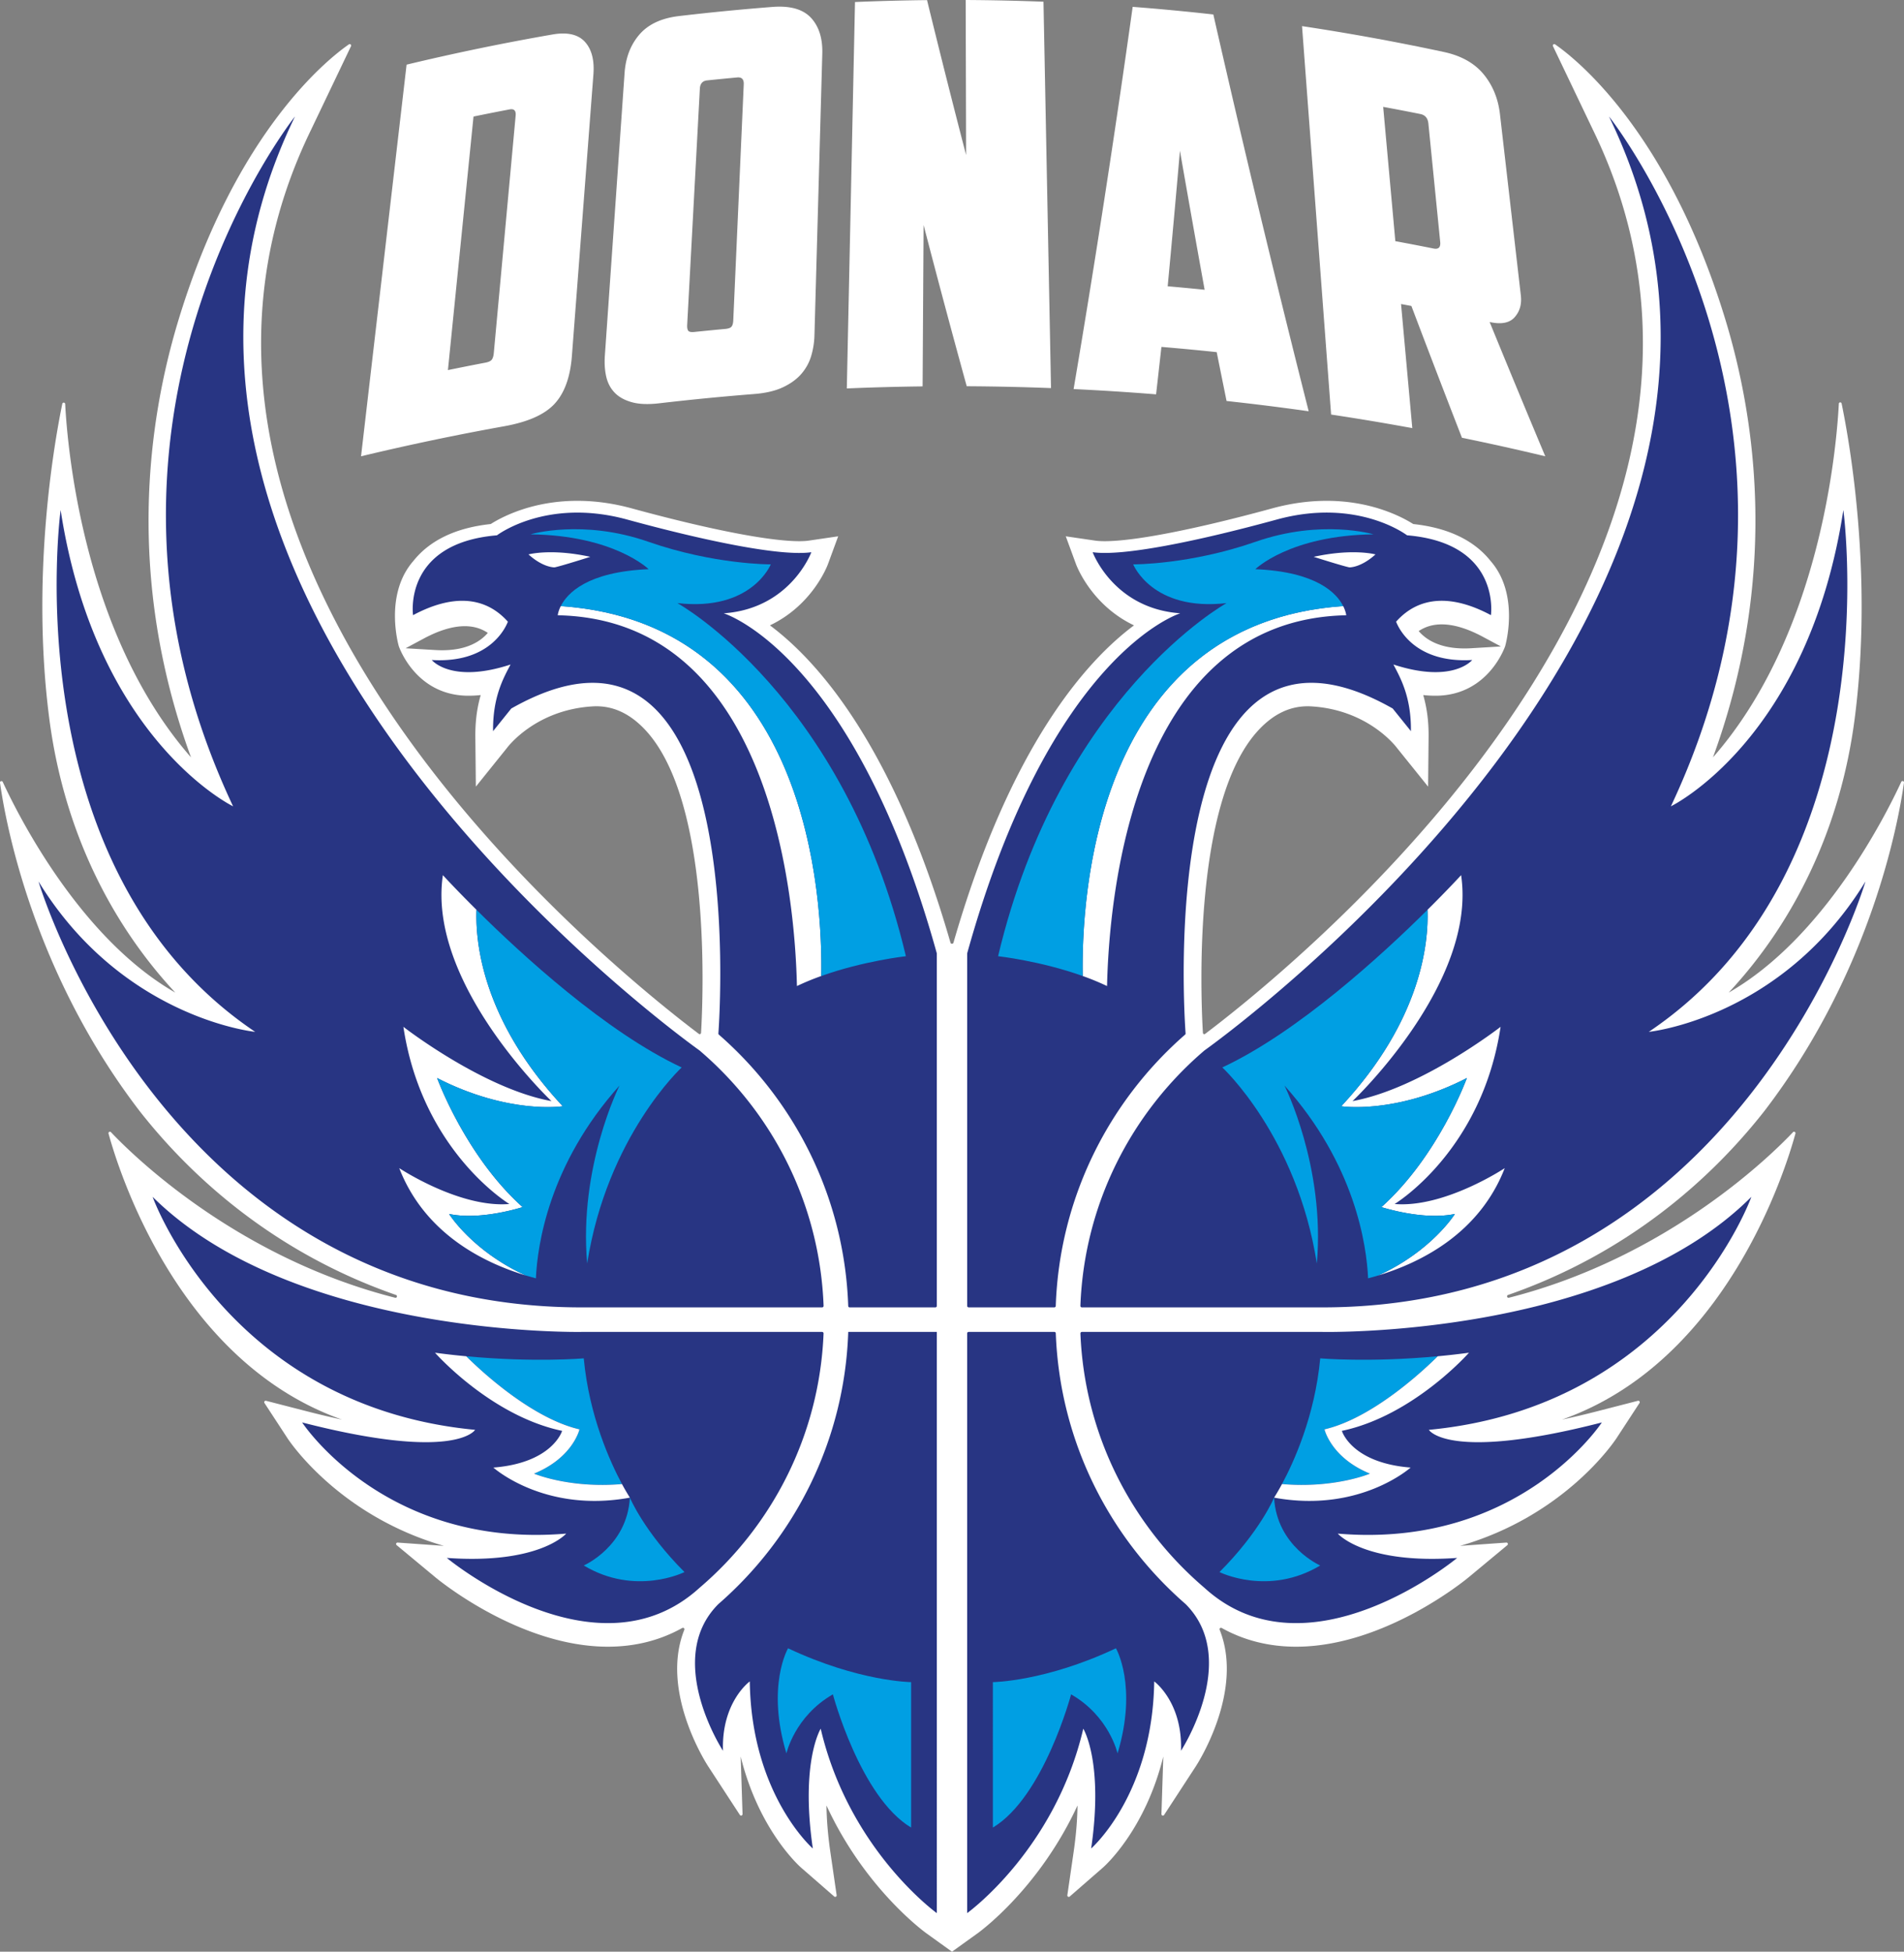
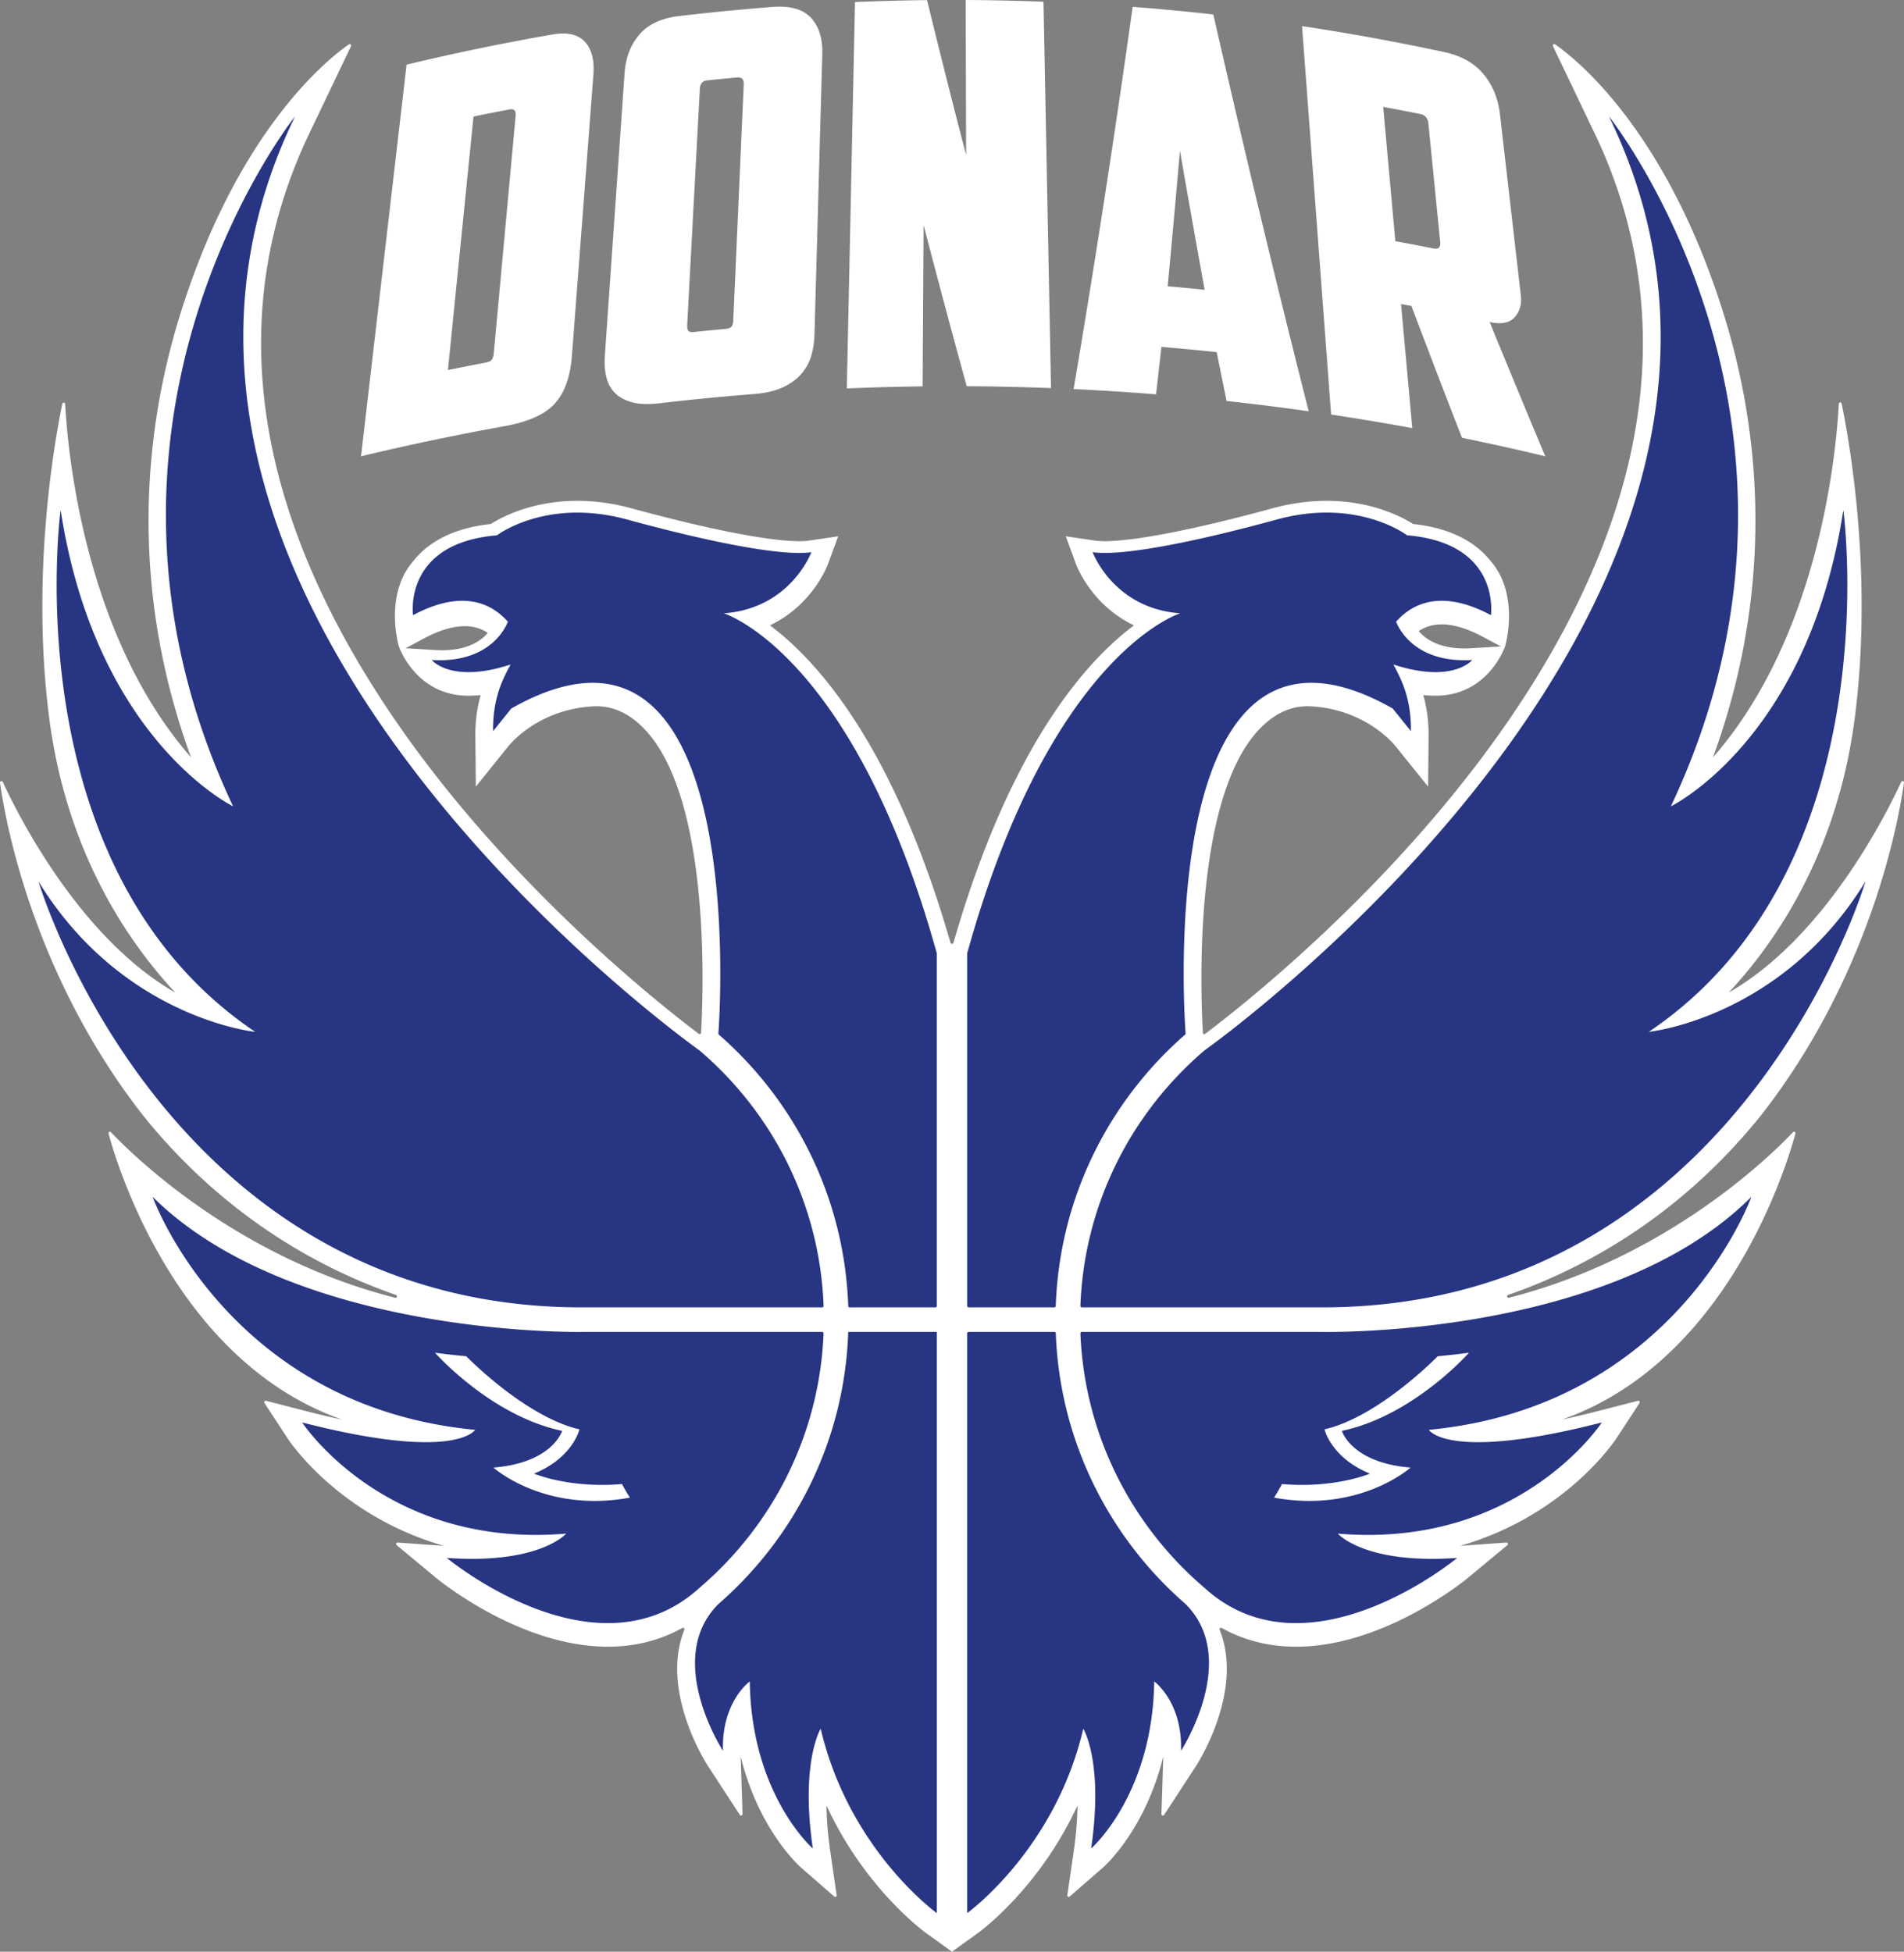
<svg xmlns="http://www.w3.org/2000/svg" xmlns:xlink="http://www.w3.org/1999/xlink" viewBox="0 0 272.01 278.822" preserveAspectRatio="xMidYMid meet">
  <rect x="0" y="0" width="272.01" height="278.822" fill="#808080" stroke="none" />
  <path d="M67.647 16.65l-3.656 36.221c1.779-.367 3.561-.721 5.343-1.059.473-.09.782-.236.93-.439s.241-.51.279-.92l3.124-33.932c.066-.715-.225-1.014-.872-.891-1.718.327-3.434.667-5.148 1.02zm14.059 34.166c-.232 3.062-1.064 5.357-2.499 6.896-1.436 1.541-3.84 2.584-7.194 3.187a361.315 361.315 0 0 0-20.434 4.287l6.507-55.95a334.56 334.56 0 0 1 20.854-4.31c2.113-.366 3.65-.009 4.618 1.046.965 1.058 1.374 2.611 1.219 4.651l-3.071 40.193zm19.314-39.33c-.651.067-.999.46-1.036 1.171l-1.81 33.737c-.021.408.028.693.152.857.121.164.422.221.898.17 1.455-.15 2.912-.293 4.369-.426.479-.045.786-.159.926-.35.142-.189.221-.486.238-.895l1.496-33.707c.031-.711-.282-1.039-.934-.979-1.433.133-2.866.272-4.299.422zm15.334 36.397a11.305 11.305 0 0 1-.484 3.032 6.881 6.881 0 0 1-1.439 2.556c-.665.75-1.543 1.374-2.631 1.879-1.091.505-2.443.814-4.056.941-4.516.355-9.026.795-13.529 1.32-1.608.188-2.935.14-3.977-.158-1.044-.295-1.86-.755-2.452-1.383-.591-.627-.987-1.393-1.187-2.299-.202-.906-.262-1.895-.188-2.965l2.818-40.384c.153-2.19.859-4.022 2.11-5.479 1.252-1.457 3.133-2.35 5.656-2.647 4.453-.525 8.914-.961 13.381-1.307 2.531-.195 4.354.336 5.488 1.561 1.13 1.224 1.672 2.933 1.61 5.115-.372 13.406-.746 26.813-1.12 40.218zM122.147.289c3.43-.145 6.86-.235 10.292-.273a1544.975 1544.975 0 0 0 5.581 22.133L137.96 0c3.706.02 7.411.101 11.114.244l1.076 55.2a363.541 363.541 0 0 0-12.041-.265 1553.299 1553.299 0 0 1-6.163-23.041l-.141 23.062c-3.609.043-7.219.141-10.827.292.391-18.4.78-36.803 1.169-55.203zm44.671 40.61c1.76.153 3.52.319 5.278.498a3057.896 3057.896 0 0 1-3.528-19.86 2539.123 2539.123 0 0 1-1.75 19.362zm-.895 8.661c-.251 2.259-.504 4.518-.762 6.776a362.65 362.65 0 0 0-11.782-.752A1917.76 1917.76 0 0 0 161.816.979c3.846.296 7.688.658 11.524 1.088a2372.43 2372.43 0 0 0 13.621 56.686 365.766 365.766 0 0 0-11.731-1.467c-.474-2.328-.942-4.654-1.409-6.98a349.555 349.555 0 0 0-7.898-.746z" fill="#fff" />
  <defs>
    <path id="SVGID_1_" d="M0 0h272.01v278.822H0z" />
  </defs>
  <clipPath id="SVGID_2_">
    <use xlink:href="#SVGID_1_" overflow="visible" />
  </clipPath>
  <path d="M197.604 15.268l1.738 19.186c1.82.335 3.638.685 5.452 1.049.715.144 1.034-.168.957-.937l-1.688-16.915c-.077-.768-.464-1.225-1.158-1.363a321.486 321.486 0 0 0-5.301-1.02zm19.668 26.951c.142 1.236-.15 2.266-.882 3.096-.732.831-1.925 1.055-3.576.688a2261.497 2261.497 0 0 0 7.948 19.185 363.607 363.607 0 0 0-11.904-2.647 2148.504 2148.504 0 0 1-7.223-18.83c-.492-.094-.984-.186-1.478-.275l1.606 17.727a362.191 362.191 0 0 0-11.597-1.939l-4.154-55.492a334.208 334.208 0 0 1 20.263 3.695c2.492.535 4.381 1.606 5.68 3.184 1.295 1.577 2.076 3.479 2.331 5.689l2.986 25.919z" clip-path="url(#SVGID_2_)" fill="#fff" />
  <path d="M63.15 92.896c-.307 0-.625-.01-.953-.029l-2.843-.172-1.406-.084 1.026-.55 1.588-.85c2.175-1.164 4.139-1.754 5.837-1.754 1.239 0 2.325.314 3.292.957-.998 1.17-2.923 2.482-6.541 2.482zm142.817-3.697c1.698 0 3.662.59 5.837 1.754l1.588.85 1.027.549-1.406.086-2.843.171c-.328.021-.646.029-.953.029-3.618 0-5.544-1.313-6.541-2.481.966-.643 2.052-.958 3.291-.958zm9.596 96.199c-.259.066-.37-.312-.118-.4 16.982-5.912 28.871-16.414 36.594-26.242 15.333-19.976 19.195-41.42 19.968-46.949.033-.233-.29-.324-.389-.109-2.225 4.816-11.013 22.298-24.653 30.105 9.187-9.864 15.937-23.18 18.005-39.176 2.651-20.492-.748-39.542-1.872-44.982-.048-.232-.386-.207-.397.029-.353 6.674-2.695 33.071-17.98 50.521 9.358-25.598 6.208-48.087 1.694-62.79-8.19-26.678-21.256-36.991-24.248-39.066-.175-.122-.395.071-.303.264l5.727 11.983c7.369 15.154 9.025 31.357 4.922 48.163-3.314 13.581-10.37 27.61-20.968 41.698-15.422 20.5-33.982 35.184-39.383 39.256a.194.194 0 0 1-.312-.143c-.305-5.156-1.481-33.059 7.911-43.219 2.131-2.307 4.619-3.606 7.589-3.426 8.28.5 12.247 5.963 12.247 5.963l2.213 2.75 2.213 2.752.035-3.531.035-3.529c.023-2.189-.224-4.148-.768-6.021.6.062 1.183.094 1.745.094 7.594 0 9.96-7.077 9.96-7.077s2.151-7.325-2.072-12.162c-2.365-2.976-6.085-4.754-11.059-5.289-1.529-.972-5.897-3.317-12.376-3.317-2.539 0-5.153.362-7.771 1.078-10.886 2.979-19.606 4.688-23.926 4.688-.541 0-.999-.027-1.362-.08l-2.103-.309-2.103-.308.734 1.994.732 1.994c.098.264 2.219 5.851 8.283 8.735-6.849 5.109-17.687 17.235-25.792 45.33a.222.222 0 0 1-.427 0c-8.105-28.095-18.943-40.221-25.792-45.33 6.064-2.885 8.186-8.472 8.283-8.735l.733-1.994.733-1.994-2.103.308-2.103.309c-.363.053-.821.08-1.362.08-4.318 0-13.04-1.709-23.926-4.688-2.617-.716-5.231-1.078-7.771-1.078-6.479 0-10.846 2.346-12.375 3.317-4.975.535-8.694 2.313-11.06 5.289-4.224 4.837-2.072 12.162-2.072 12.162s2.366 7.077 9.96 7.077c.562 0 1.144-.031 1.744-.094-.543 1.873-.79 3.832-.768 6.021l.036 3.529.036 3.531 2.212-2.752 2.212-2.75s3.968-5.463 12.248-5.963c2.97-.181 5.457 1.119 7.589 3.426 9.391 10.156 8.217 38.047 7.912 43.215a.197.197 0 0 1-.317.143c-5.404-4.074-23.961-18.756-39.379-39.252C49.865 94.359 42.81 80.33 39.495 66.749c-4.103-16.806-2.446-33.009 4.922-48.163l5.727-11.983c.092-.192-.127-.386-.302-.264-2.992 2.075-16.059 12.389-24.249 39.066-4.514 14.703-7.664 37.192 1.694 62.79C12.035 90.783 9.67 64.461 9.31 57.718c-.013-.243-.36-.27-.41-.03-1.133 5.496-4.506 24.502-1.863 44.939 2.069 15.996 8.819 29.312 18.005 39.176-13.624-7.799-22.407-25.246-24.645-30.088-.101-.218-.428-.127-.395.111.779 5.559 4.65 26.977 19.966 46.93 7.724 9.83 19.614 20.334 36.602 26.244.251.088.141.467-.118.4-22.758-5.781-37.604-20.486-40.596-23.652-.148-.158-.407-.012-.35.197 1.377 5.064 9.853 32.588 33.355 40.861a124.909 124.909 0 0 1-5.067-1.199l-3.153-.811-2.634-.678a.208.208 0 0 0-.226.316l1.487 2.275 1.781 2.727c.359.549 7.426 11.105 22.363 15.408l-3.324-.238-3.277-.232c-.202-.016-.303.236-.147.367l2.528 2.098 3.026 2.514c.487.404 12.062 9.896 24.623 9.896 3.89 0 7.449-.9 10.624-2.672.179-.1.372.074.296.264-3.488 8.729 3.077 18.988 3.409 19.498l2.467 3.783 2.062 3.16c.114.176.389.088.382-.121l-.122-3.771-.145-4.459c2.583 10.492 8.358 15.643 8.648 15.895l2.572 2.24 2.147 1.873c.146.127.37.004.343-.186l-.41-2.82-.491-3.377c-.373-2.564-.527-4.766-.55-6.621 5.463 11.826 13.886 17.98 14.29 18.27l2.001 1.438 1.28.922.36.258.359-.258 1.28-.922 2.002-1.438c.403-.289 8.826-6.443 14.289-18.27-.022 1.855-.177 4.057-.55 6.621l-.491 3.377-.41 2.82a.208.208 0 0 0 .343.186l2.147-1.873 2.572-2.24c.29-.252 6.065-5.402 8.648-15.895l-.145 4.459-.122 3.771c-.006.209.268.297.382.121l2.062-3.16 2.467-3.783c.332-.51 6.898-10.771 3.408-19.5a.208.208 0 0 1 .296-.262c3.175 1.771 6.735 2.672 10.625 2.672 12.561 0 24.137-9.492 24.623-9.896l3.026-2.514 2.527-2.098c.156-.131.055-.383-.147-.367l-3.277.232-3.324.238c14.937-4.303 22.004-14.859 22.363-15.408l1.78-2.727 1.487-2.275a.208.208 0 0 0-.226-.316l-2.634.678-3.153.811c-1.774.457-3.464.857-5.066 1.199 23.507-8.275 31.98-35.809 33.355-40.865.056-.207-.201-.354-.349-.195-2.983 3.16-17.829 17.867-40.588 23.652z" clip-path="url(#SVGID_2_)" fill="#fff" />
  <path d="M75.817 79.205s3.197-.887 8.828.344c0 0-4.254 1.353-5.108 1.506 0 0-1.597.067-3.72-1.85z" fill="#fff" />
  <path fill="#009fe3" d="M181.919 213.955l.01.008h-.015l.005-.008zm-92.041 0l-.011.008h.015l-.004-.008z" />
  <path d="M133.833 136.188c-11.953-42.96-30.44-48.569-30.44-48.569 9.555-.678 12.517-8.729 12.517-8.729-4.221.618-14.778-1.511-26.321-4.669s-18.595 2.255-18.595 2.255C57.52 77.6 59.01 87.883 59.01 87.883c5.478-2.932 10.207-2.812 13.546.932-.314.83-2.603 5.973-10.872 5.475 0 0 2.75 3.43 11.257.643-1.075 2.026-2.55 4.711-2.501 9.521l2.601-3.233c34.019-19.295 29.796 43.584 29.589 46.422a.198.198 0 0 0 .07.166c10.896 9.514 17.949 23.326 18.48 38.768a.204.204 0 0 0 .205.199h12.241a.209.209 0 0 0 .208-.209v-50.292l-.001-.087zm16.794 54.091h-12.248a.208.208 0 0 0-.208.207v82.824s12.535-9.008 16.589-26.346c0 0 2.928 4.729 1.126 17.113 0 0 8.782-7.656 9.008-23.869 0 0 4.053 2.928 3.827 9.908 0 0 8.53-13.08.662-20.951-10.905-9.486-17.979-23.27-18.551-38.688a.205.205 0 0 0-.205-.198zm-48.003 38.887c-7.868 7.871.662 20.951.662 20.951-.227-6.98 3.828-9.908 3.828-9.908.225 16.213 9.007 23.869 9.007 23.869-1.801-12.385 1.126-17.113 1.126-17.113 4.054 17.338 16.589 26.346 16.589 26.346V190.28h-12.654c-.518 15.497-7.606 29.359-18.558 38.886zm86.257-38.887h-34.318a.214.214 0 0 0-.212.221c.584 14.535 7.352 27.498 17.729 36.346 14.759 13.438 36.096-4.279 36.096-4.279-13.267.947-17.057-3.475-17.057-3.475 25.902 2.211 37.723-15.879 37.723-15.879-22.004 5.658-24.71 1.055-24.71 1.055 35.378-3.371 46.073-33.285 46.073-33.285-20.213 20.226-61.324 19.296-61.324 19.296zm-19.505-42.638c-.207-2.838-4.43-65.717 29.588-46.422l2.603 3.233c.048-4.81-1.428-7.494-2.502-9.521 8.509 2.787 11.258-.643 11.258-.643-8.27.498-10.558-4.645-10.872-5.475 3.34-3.744 8.068-3.863 13.546-.932 0 0 1.492-10.283-11.982-11.407 0 0-7.052-5.413-18.595-2.255-11.542 3.158-22.101 5.287-26.321 4.669 0 0 2.962 8.052 12.517 8.729 0 0-18.487 5.609-30.44 48.569l-.003.084v50.292c0 .115.093.209.208.209h12.241a.205.205 0 0 0 .205-.199c.531-15.441 7.584-29.254 18.48-38.768a.19.19 0 0 0 .069-.163zm2.704 2.42c-10.412 8.877-17.19 21.898-17.733 36.494a.211.211 0 0 0 .21.219h34.33c59.616 0 77.618-60.842 77.618-60.842-12.004 19.584-30.956 21.48-30.956 21.48 34.746-23.376 27.797-74.549 27.797-74.549-5.054 32.852-24.639 42.328-24.639 42.328 25.902-54.963-8.844-98.554-8.844-98.554 33.483 68.862-57.783 133.424-57.783 133.424zM117.656 190.5a.214.214 0 0 0-.212-.221H83.126s-41.033.781-61.324-19.297c0 0 10.695 29.914 46.073 33.285 0 0-2.706 4.604-24.71-1.055 0 0 11.821 18.09 37.723 15.879 0 0-3.79 4.422-17.057 3.475 0 0 21.336 17.717 36.096 4.279 10.378-8.847 17.145-21.81 17.729-36.345zM5.502 125.932s18.001 60.842 77.618 60.842h34.33c.118 0 .215-.1.21-.219-.543-14.596-7.321-27.617-17.733-36.494 0 0-91.266-64.562-57.783-133.423 0 0-34.746 43.591-8.844 98.554 0 0-19.584-9.477-24.639-42.328 0 0-6.949 51.173 27.797 74.549 0-.001-18.952-1.897-30.956-21.481z" fill="#283583" />
-   <path d="M196.505 79.205s-3.197-.887-8.828.344c0 0 4.254 1.353 5.108 1.506 0 0 1.597.067 3.72-1.85zm-38.349 61.664a36.435 36.435 0 0 0-3.478-1.436c-.194-10.789 1.541-50.398 37.215-52.844.386.767.434 1.309.434 1.309-30.799.616-33.91 41.09-34.171 52.971zm49.697 32.555c-4.519.977-10.502-.977-10.502-.977 8.182-7.326 12.211-18.438 12.211-18.438-10.257 5.25-17.949 4.029-17.949 4.029 11.459-12.289 12.496-23.386 12.322-28.059 2.983-2.961 4.803-4.954 4.803-4.954 2.297 15.472-15.513 32.28-15.513 32.28 9.797-1.781 21.152-10.611 21.152-10.611-2.671 17.812-15.139 25.311-15.139 25.311 7.124.594 15.732-5.123 15.732-5.123-3.581 9.209-11.761 13.416-18.079 15.334 7.667-3.489 10.962-8.792 10.962-8.792zM75.502 79.205s3.197-.887 8.828.344c0 0-4.255 1.353-5.108 1.506 0 0-1.598.067-3.72-1.85zm38.349 61.664a36.435 36.435 0 0 1 3.478-1.436c.194-10.789-1.541-50.398-37.215-52.844-.386.767-.434 1.309-.434 1.309 30.799.616 33.91 41.09 34.171 52.971zm-49.696 32.555c4.518.977 10.501-.977 10.501-.977-8.181-7.326-12.21-18.438-12.21-18.438 10.256 5.25 17.949 4.029 17.949 4.029-11.459-12.289-12.496-23.386-12.323-28.059-2.982-2.961-4.802-4.954-4.802-4.954-2.297 15.472 15.512 32.28 15.512 32.28-9.796-1.781-21.152-10.611-21.152-10.611 2.671 17.812 15.14 25.311 15.14 25.311-7.125.594-15.733-5.123-15.733-5.123 3.581 9.209 11.761 13.416 18.079 15.334-7.667-3.489-10.961-8.792-10.961-8.792z" fill="#fff" />
-   <path d="M188.61 223.646s-6.188-2.689-6.592-9.684c0 0-2.017 4.842-7.801 10.625.001.001 6.995 3.499 14.393-.941zm7.104-13.123s-5.018 2.139-12.565 1.49c1.671-3.107 4.693-9.701 5.462-17.957 0 0 7.054.611 16.792-.301-1.826 1.818-9.224 8.83-16.183 10.443 0 .001.928 4.048 6.494 6.325zM83.397 223.646s6.187-2.689 6.59-9.684c0 0 2.018 4.842 7.802 10.625 0 .001-6.994 3.499-14.392-.941zm76.026 11.831s3.144 5.355.233 15.018c0 0-1.164-5.295-6.636-8.439 0 0-3.9 14.668-11.177 19.033V240.31c.001-.001 7.452-.06 17.58-4.833zm-4.744-96.043c-6.024-2.16-12.09-2.829-12.09-2.829 8.844-37.273 32.639-50.445 32.639-50.445-10.623 1.22-13.336-5.534-13.336-5.534s8.079.053 17.488-3.229 16.841-1.063 16.841-1.063c-11.97.149-16.881 4.981-16.881 4.981 8.811.365 11.644 3.463 12.554 5.275-35.674 2.445-37.41 42.055-37.215 52.844zm42.672 33.013c8.182-7.326 12.211-18.438 12.211-18.438-10.257 5.25-17.949 4.029-17.949 4.029 11.459-12.289 12.496-23.386 12.322-28.059-6.487 6.439-18.489 17.455-29.313 22.516 0 0 10.663 9.844 13.503 28.014 1.222-13.834-4.623-25.43-4.623-25.43 10.104 11.275 11.733 22.82 11.948 27.543.469-.123.949-.256 1.442-.406 7.666-3.49 10.961-8.793 10.961-8.793-4.519.977-10.502-.976-10.502-.976zm-84.767 63.03s-3.144 5.355-.233 15.018c0 0 1.164-5.295 6.637-8.439 0 0 3.899 14.668 11.176 19.033V240.31c-.001-.001-7.452-.06-17.58-4.833zm4.744-96.043c6.024-2.16 12.09-2.829 12.09-2.829-8.844-37.273-32.64-50.445-32.64-50.445 10.624 1.22 13.337-5.534 13.337-5.534s-8.079.053-17.488-3.229-16.842-1.063-16.842-1.063c11.971.149 16.882 4.981 16.882 4.981-8.81.365-11.644 3.463-12.554 5.275 35.674 2.445 37.409 42.055 37.215 52.844zm-49.256-9.454c-.173 4.673.864 15.77 12.323 28.059 0 0-7.692 1.221-17.948-4.029 0 0 4.029 11.111 12.21 18.438 0 0-5.983 1.953-10.501.977 0 0 3.294 5.303 10.96 8.793.494.15.974.283 1.442.406.216-4.723 1.845-16.268 11.948-27.543 0 0-5.845 11.598-4.622 25.43 2.839-18.17 13.502-28.014 13.502-28.014-10.824-5.061-22.826-16.077-29.314-22.517zm8.221 80.543s5.018 2.139 12.565 1.49c-1.671-3.107-4.693-9.701-5.461-17.957 0 0-7.055.611-16.792-.301 1.826 1.818 9.222 8.83 16.182 10.443 0 .001-.928 4.048-6.494 6.325z" fill="#009fe3" />
  <path d="M183.148 212.014c7.548.648 12.565-1.49 12.565-1.49-5.565-2.277-6.494-6.324-6.494-6.324 6.959-1.613 14.356-8.625 16.183-10.443 1.433-.133 2.923-.299 4.459-.506 0 0-7.936 9.012-18.158 11.164 0 0 1.345 4.572 9.819 5.244 0 0-7.268 6.535-19.498 4.297-.013-.003.466-.716 1.124-1.942zm-94.29 0c-7.548.648-12.565-1.49-12.565-1.49 5.566-2.277 6.494-6.324 6.494-6.324-6.96-1.613-14.356-8.625-16.182-10.443a108.2 108.2 0 0 1-4.459-.506s7.935 9.012 18.158 11.164c0 0-1.346 4.572-9.819 5.244 0 0 7.268 6.535 19.499 4.297.012-.003-.466-.716-1.126-1.942z" fill="#fff" />
</svg>